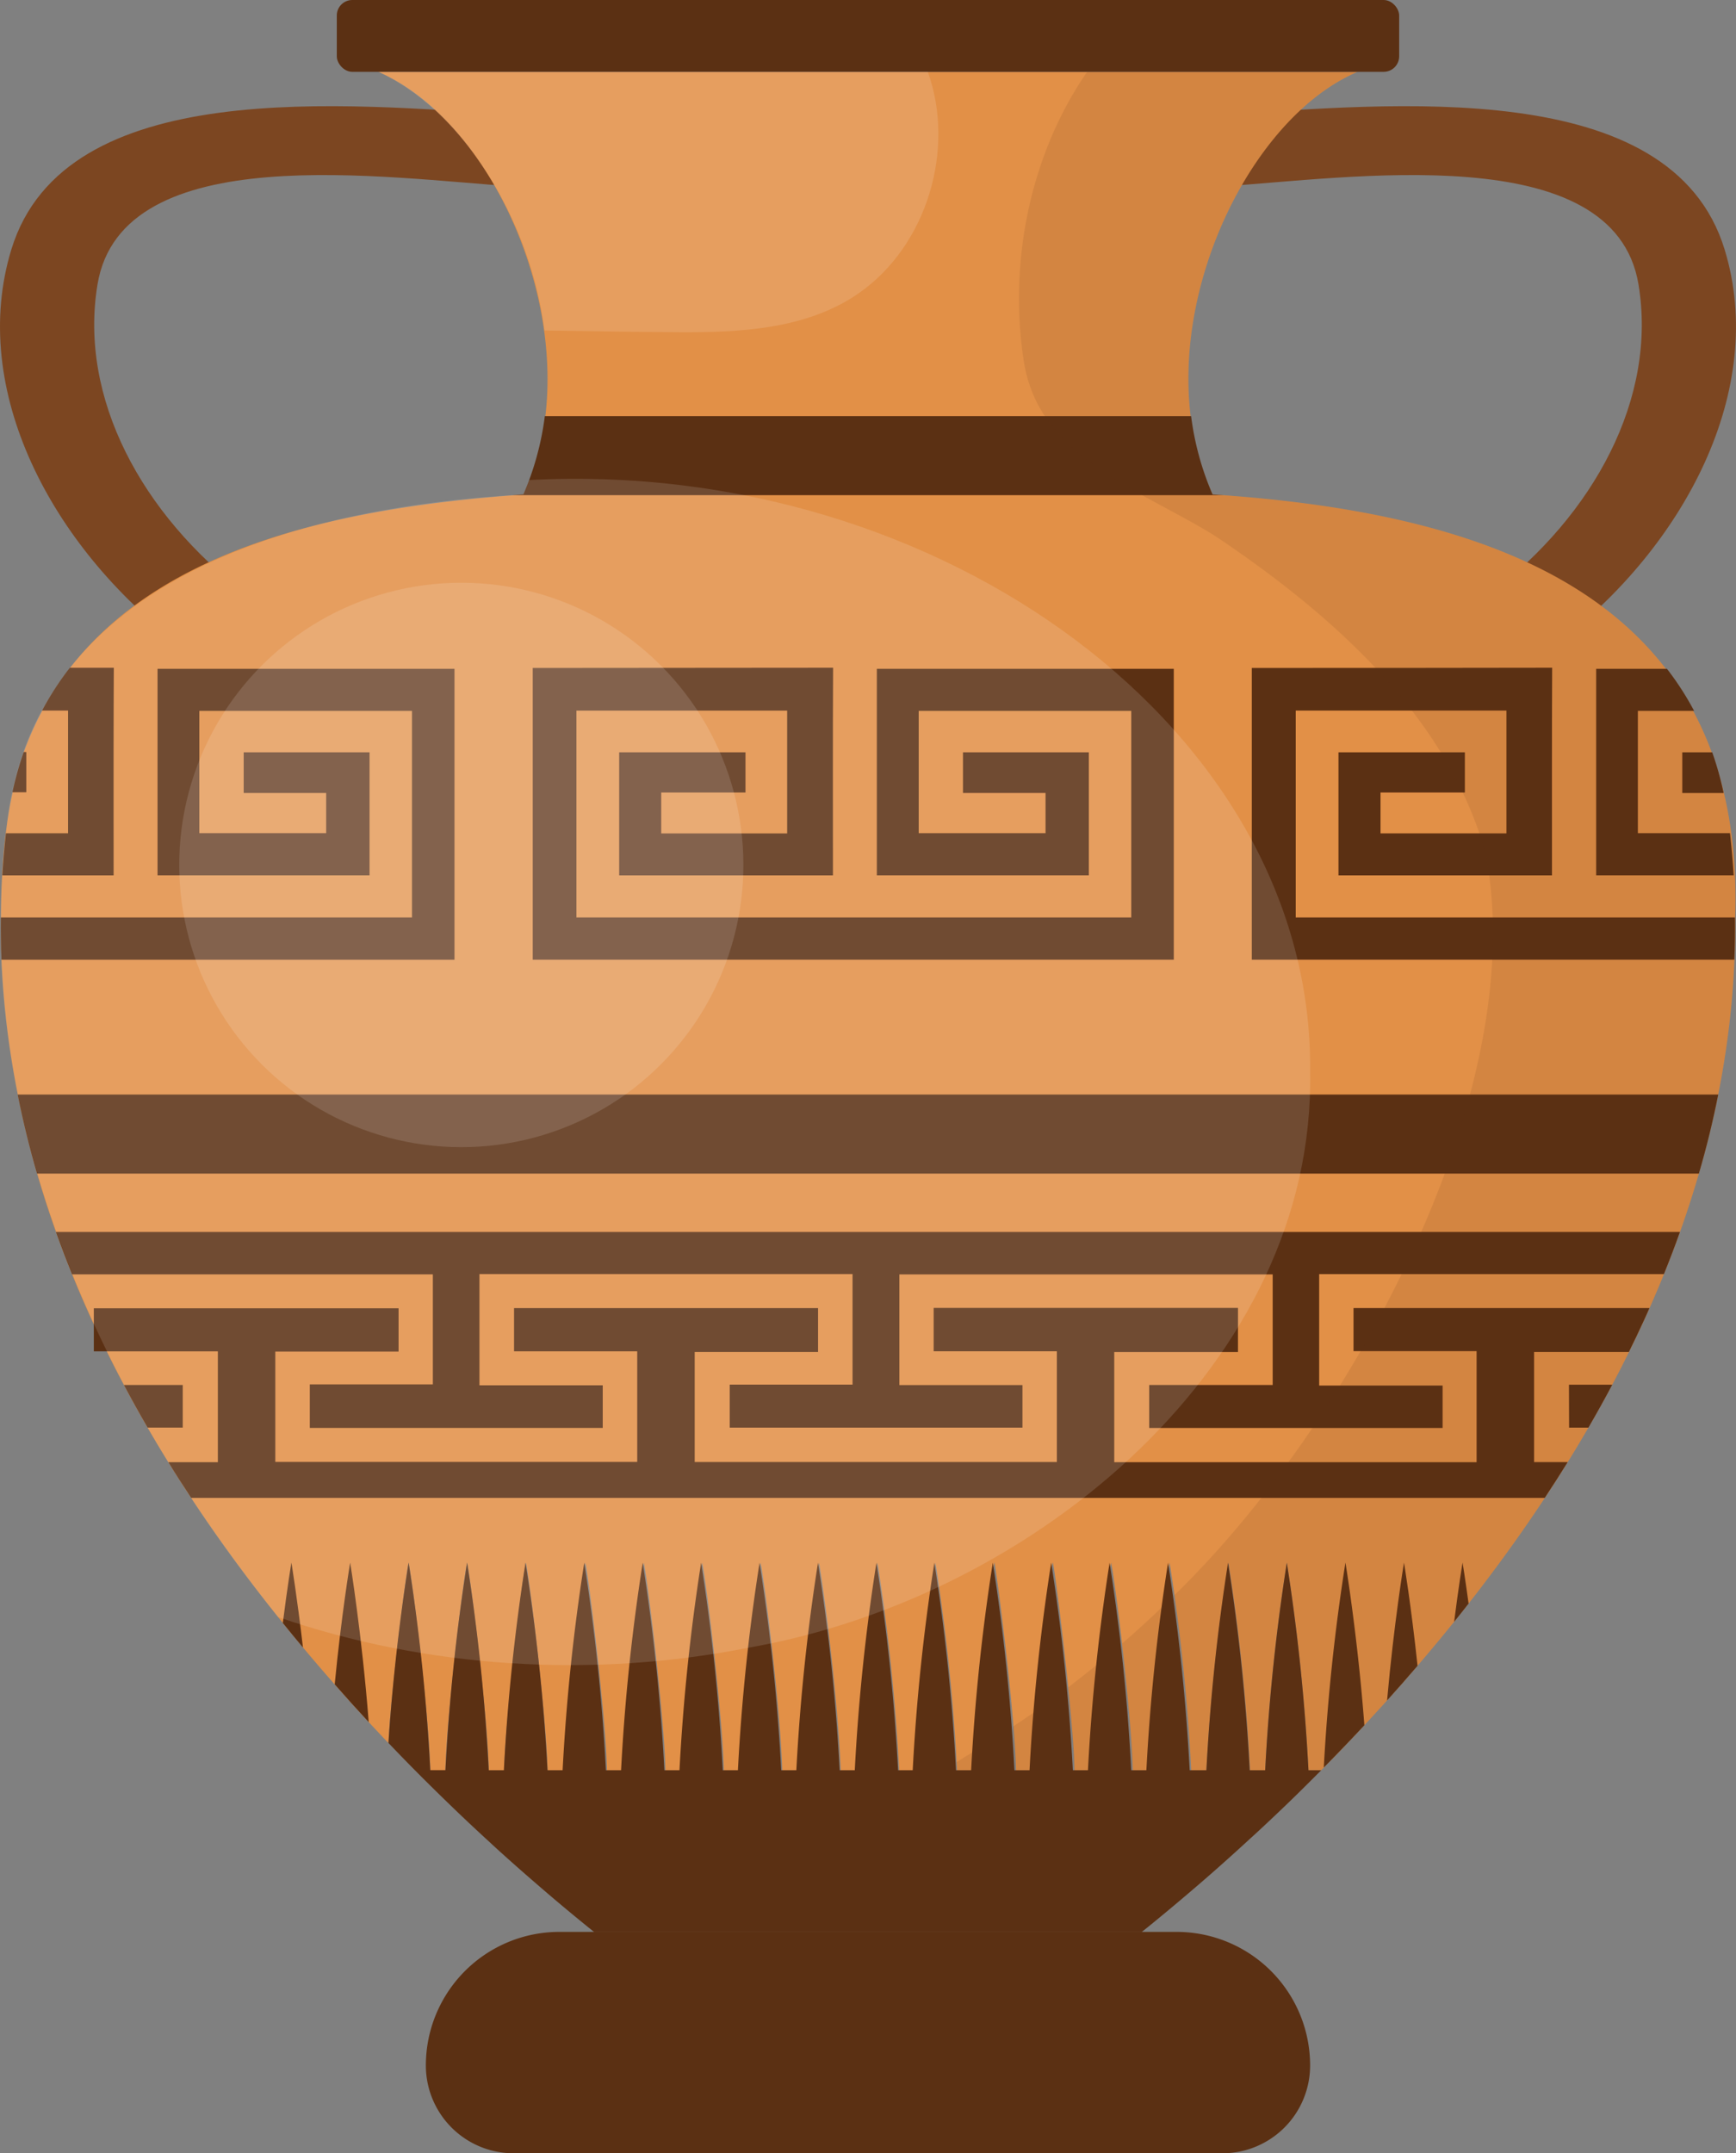
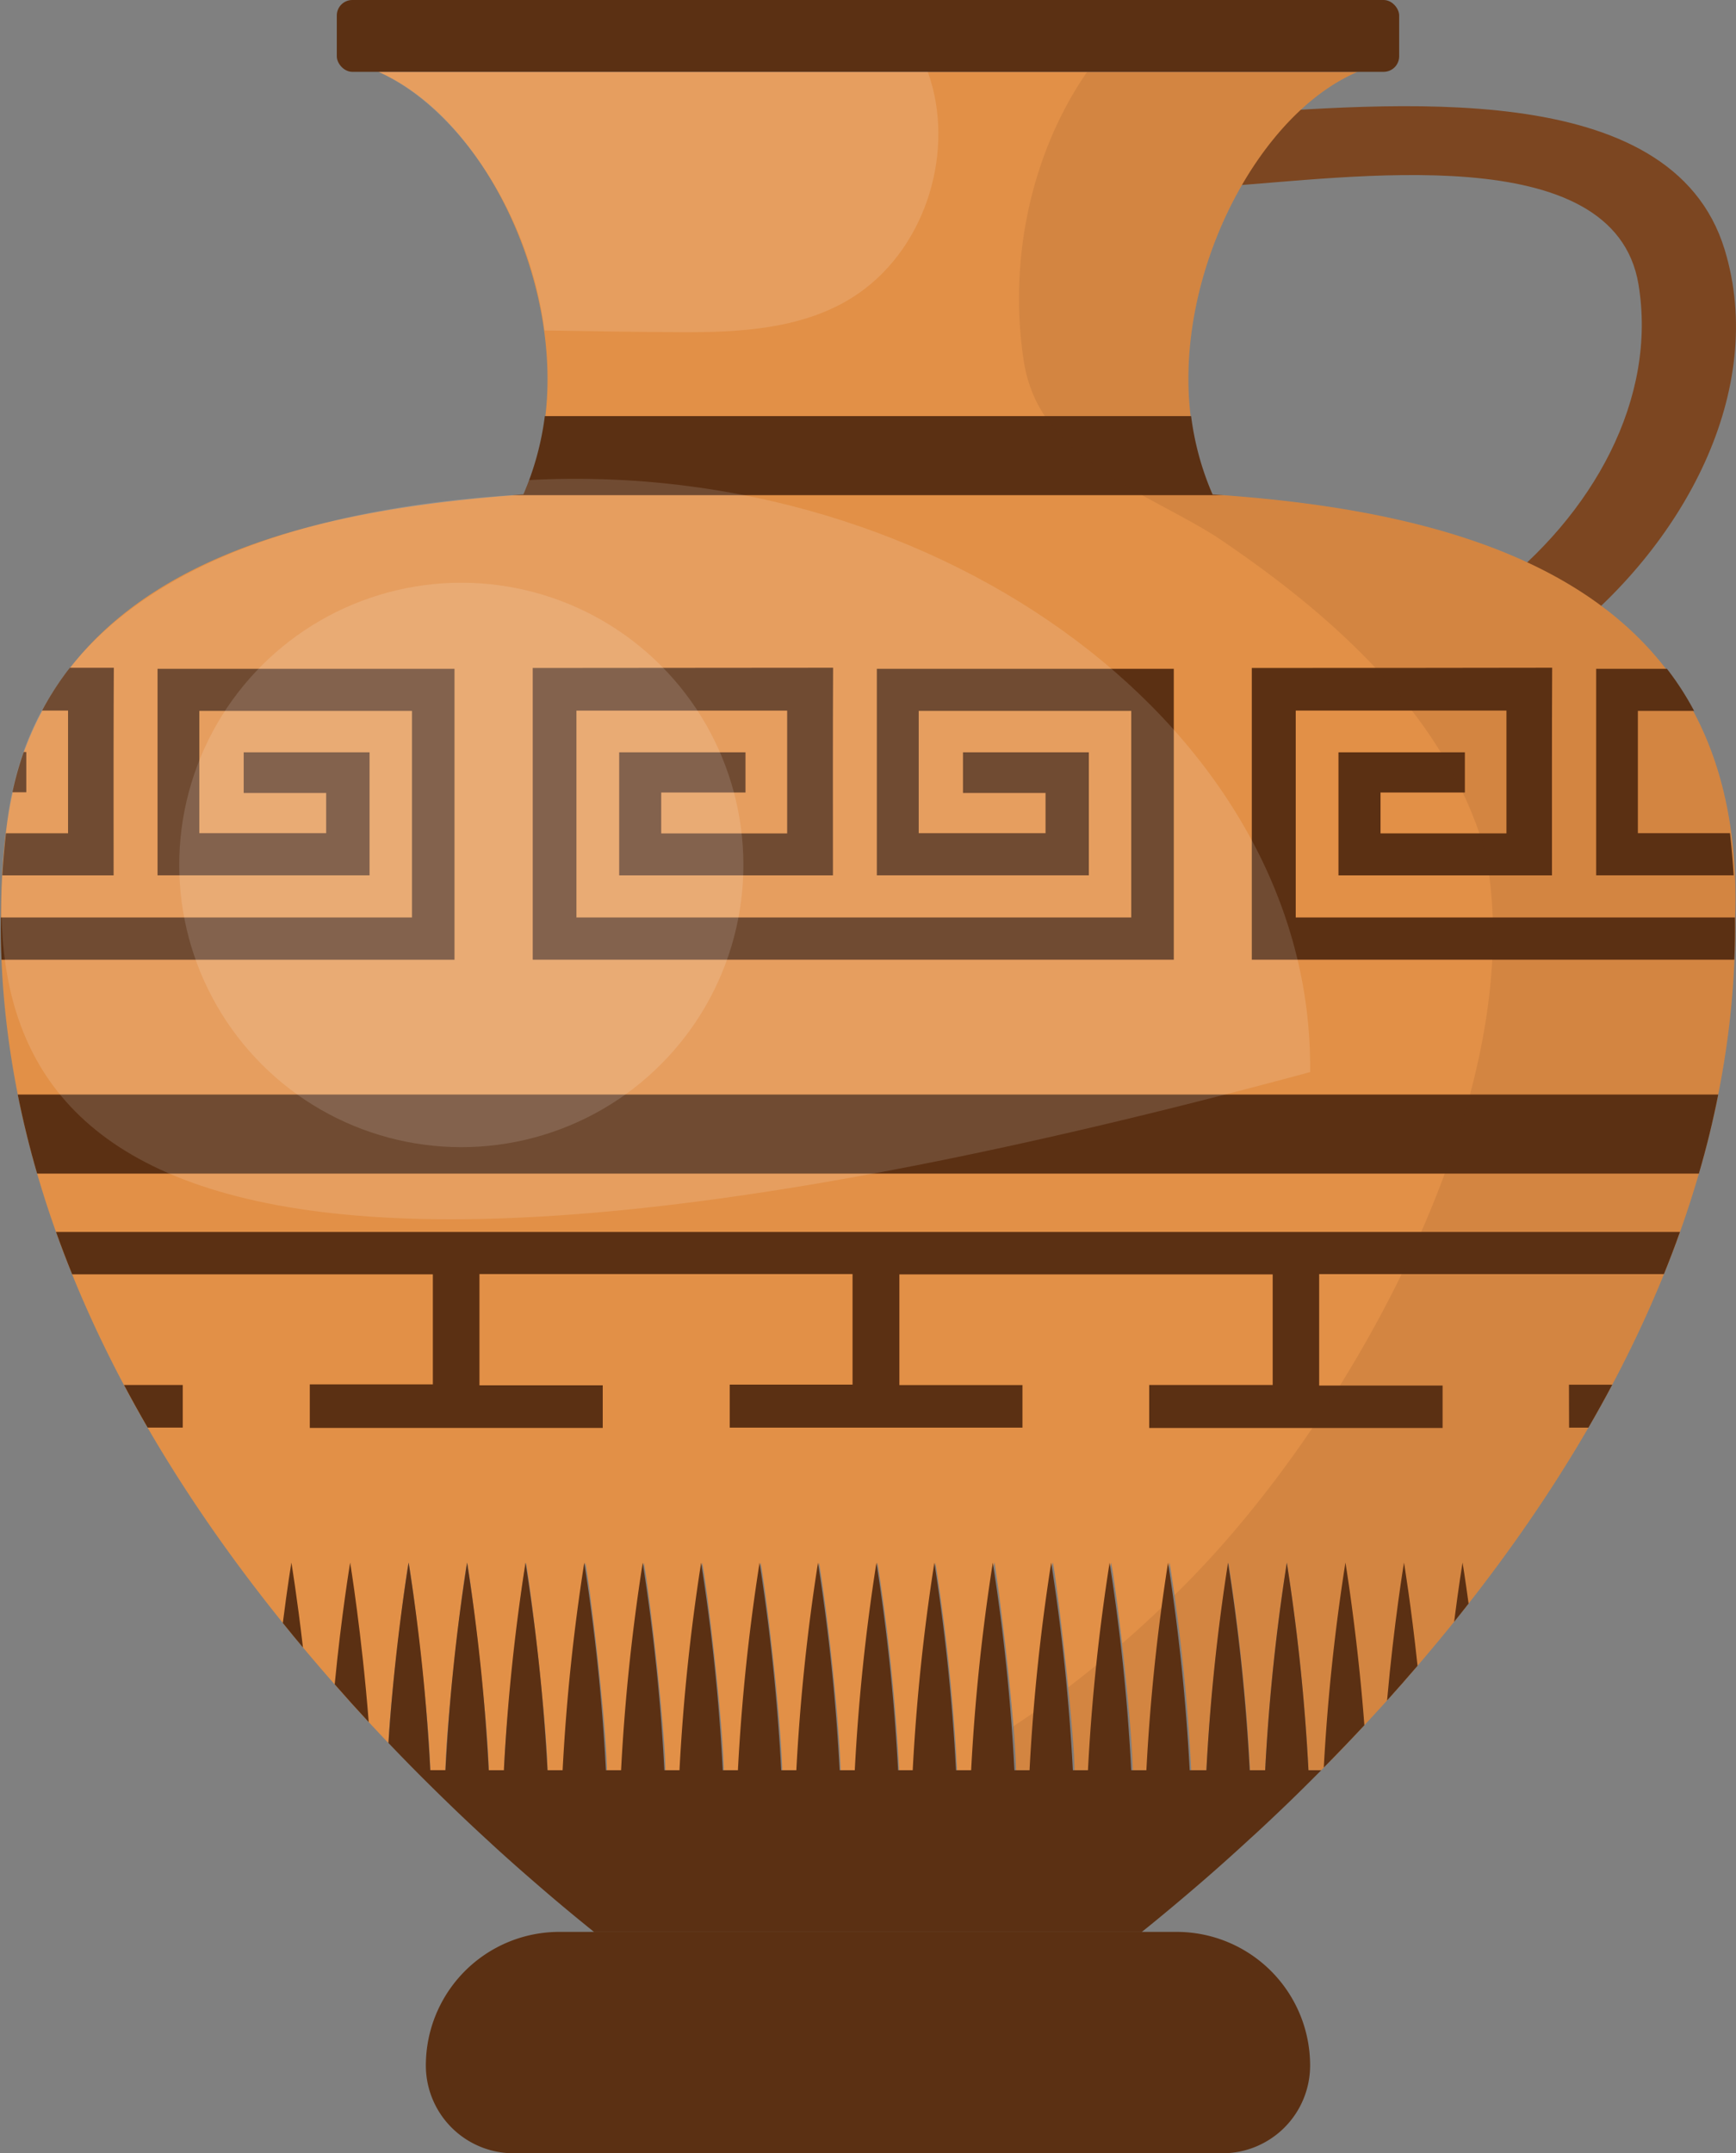
<svg xmlns="http://www.w3.org/2000/svg" viewBox="0 0 561.21 695.77">
  <rect x="0" y="0" width="561.21" height="695.77" fill="#808080" stroke="none" />
  <defs>
    <style>.cls-1{fill:#7c4621;}.cls-2{fill:#e29047;}.cls-3,.cls-5{fill:#5b3013;}.cls-4{fill:#fff;opacity:0.13;}.cls-5{opacity:0.11;}</style>
  </defs>
  <g id="Слой_2" data-name="Слой 2">
    <g id="Слой_1-2" data-name="Слой 1">
-       <path class="cls-1" d="M167,37.15C111.39,33.61,20.91,24.26,3.67,80.61c-13.81,45.19,12.87,96,54.51,127.58C72,218.66,93.25,202.3,79.44,191.82c-33.58-25.5-54-63.25-47.92-99.9C39.39,44.32,125,57.63,167,60.3,186.3,61.53,186.2,38.37,167,37.15Z" />
      <path class="cls-1" d="M394.19,37.15c55.63-3.54,146.11-12.89,163.34,43.46,13.82,45.19-12.86,96-54.5,127.58-13.8,10.47-35.08-5.89-21.27-16.37,33.59-25.5,54-63.25,47.93-99.9-7.87-47.6-93.49-34.29-135.5-31.62C374.91,61.53,375,38.37,394.19,37.15Z" />
      <path class="cls-2" d="M560.93,296.45c.94,106.7-61.28,202.16-133.8,275.52H423a649.39,649.39,0,0,0-7-67.07A651,651,0,0,0,409,572h-4.88a647.75,647.75,0,0,0-7-67.07A649.39,649.39,0,0,0,390,572h-4.89a637,637,0,0,0-7-67.07,644.32,644.32,0,0,0-7,67.07h-4.89c-.53-18.24-5.12-56.88-7-67.07-1.32,5.76-6.74,51.06-7,67.07h-4.88c-.11-15.21-6.36-66-7-67.07-.17-1.9-6.81,49.53-7,67.07h-4.88c-.5-21.11-6.92-68.76-7-67.07.19-2.46-6,39.72-7,67.07H309.4a644.33,644.33,0,0,0-7-67.07,634.39,634.39,0,0,0-7,67.07h-4.73a642.36,642.36,0,0,0-7-67.07,647.93,647.93,0,0,0-7,67.07h-4.89c-.81-20.93-4.7-53.41-7-67.07-2.2,12.61-6.31,47-7,67.07h-4.89c-.54-18.32-5.12-56.75-7-67.07-1.8,9.4-6.55,49.28-7,67.07h-4.89c-.37-16.8-5.42-59.29-7-67.07-1.52,7.19-6.68,50.47-7,67.07h-4.88c-.27-16-5.65-60.92-7-67.07-1.35,6-6.74,51-7,67.07h-4.9c-.23-15.74-5.75-61.69-7-67.07-1.29,5.56-6.78,51.13-7,67.07H177c-.24-15.75-5.75-61.66-7-67.07-1.34,5.93-6.74,51-7,67.07H158c-.27-16.08-5.63-60.82-7-67.07-1.5,7.12-6.69,50.5-7,67.07H139.1c-.38-16.91-5.41-59.07-7-67.07-1.16,5.42-5.94,44-6.52,58.29C60.06,494.5,4.61,407.53.48,310.1c-.55-22.29-.08-45.77,7.19-67,22.71-62.62,94.69-78.59,161.54-83.31,22.1-46.52-5.73-118.42-46.84-136.56H438.84C399.78,39.87,369.19,111.13,392,159.77,485.38,165.92,564.3,194.82,560.93,296.45Z" />
      <rect class="cls-3" x="108.88" width="343.44" height="23.21" rx="5.01" />
      <path class="cls-3" d="M423.53,667.39a28.37,28.37,0,0,1-28.38,28.38H166.06a28.38,28.38,0,0,1-28.39-28.38,43.16,43.16,0,0,1,43.16-43.16H380.37A43.16,43.16,0,0,1,423.53,667.39Z" />
      <path class="cls-3" d="M8.5,256H4a107.31,107.31,0,0,1,3.65-13H8.5Z" />
      <path class="cls-3" d="M36.73,282.85H.75q.41-6.77,1.19-13.61H22V229.6H13.59a94.22,94.22,0,0,1,9-13.82l14.21,0C36.68,236.63,36.73,261.49,36.73,282.85Z" />
      <path class="cls-3" d="M146.93,216.11v94H.48q-.29-6.78-.21-13.65H133.19V229.7H64.44v39.52h41v-13H78.78V243.09h40.69v39.75H50.93V216.11Z" />
      <path class="cls-3" d="M283.46,216.1h96v94H172.22V215.84l97.1-.08c-.11,20.86-.05,45.74-.05,67.09h-69.1V243.08H241v13H213.76v13.21h40.71V229.61H186.35v66.84H365.71V229.7H297v39.52h41v-13H311.31V243.09H352v39.75H283.46Z" />
      <path class="cls-3" d="M418.88,296.45h142q.08,6.87-.2,13.65h-156V215.83c32.13,0,65.07,0,97.1-.07-.11,20.87-.06,45.73-.06,67.09H432.7V243.08h40.86v13H446.29v13.2H487V229.6H418.88Z" />
-       <path class="cls-3" d="M543.84,243.09h9.69a106.33,106.33,0,0,1,3.69,13.15H543.84Z" />
      <path class="cls-3" d="M560.45,282.84H516V216.11h22.89a94.56,94.56,0,0,1,8.78,13.59H529.49v39.52h29.78Q560.05,276.06,560.45,282.84Z" />
      <path class="cls-3" d="M555.47,353.67q-2.58,13-6.26,25.55H12q-3.66-12.57-6.27-25.55Z" />
      <path class="cls-3" d="M395.68,160H165.52l3.69-.26a93.09,93.09,0,0,0,6.92-25.29H385.06A92.51,92.51,0,0,0,392,159.77l1,.07Z" />
      <path class="cls-2" d="M395.68,160l-2.64-.19Z" />
      <path class="cls-3" d="M427.13,572q-2,2-3.94,3.93c-5,5-9.89,9.67-14.68,14.15-1.33,1.24-2.65,2.48-4,3.68q-7.68,7.08-14.81,13.28-2.22,1.92-4.35,3.74c-5.06,4.33-9.83,8.29-14.26,11.89l-2,1.59H192.06c-3.25-2.61-6.71-5.44-10.34-8.48q-2.22-1.86-4.52-3.82c-4.66-4-9.59-8.27-14.68-12.86-1.33-1.2-2.68-2.42-4-3.66-4.81-4.4-9.78-9.06-14.84-14-1.44-1.39-2.88-2.81-4.34-4.25-1.73-1.71-3.48-3.45-5.23-5.22q-4.25-4.29-8.53-8.78c2-31.18,6.52-58.29,6.52-58.29a647.75,647.75,0,0,1,7,67.07H144a651,651,0,0,1,7-67.07A649.39,649.39,0,0,1,158,572h4.89a649.39,649.39,0,0,1,7-67.07A651,651,0,0,1,177,572h4.88a651,651,0,0,1,7-67.07,649.39,649.39,0,0,1,7,67.07h4.9a649.39,649.39,0,0,1,7-67.07,651,651,0,0,1,7,67.07h4.88a651,651,0,0,1,7-67.07,649.39,649.39,0,0,1,7,67.07h4.89a649.39,649.39,0,0,1,7-67.07,651,651,0,0,1,7,67.07h4.89a651,651,0,0,1,7-67.07,649.39,649.39,0,0,1,7,67.07h4.89a649.39,649.39,0,0,1,7-67.07,651,651,0,0,1,7,67.07h4.73a651,651,0,0,1,7-67.07,651,651,0,0,1,7,67.07h4.89a649.39,649.39,0,0,1,7-67.07,647.75,647.75,0,0,1,7,67.07h4.88a651,651,0,0,1,7-67.07,651,651,0,0,1,7,67.07h4.88a649.39,649.39,0,0,1,7-67.07,647.75,647.75,0,0,1,7,67.07h4.89a652.64,652.64,0,0,1,7-67.07,651,651,0,0,1,7,67.07H390a649.39,649.39,0,0,1,7-67.07,647.75,647.75,0,0,1,7,67.07H409a651,651,0,0,1,7-67.07A649.39,649.39,0,0,1,423,572Z" />
      <path class="cls-3" d="M97.94,532.34q-3.28-3.9-6.51-7.92c1.5-11.86,2.77-19.52,2.77-19.52S96.06,516.08,97.94,532.34Z" />
      <path class="cls-3" d="M119.2,556.45q-5.52-5.94-11-12.2c2.17-22.45,5-39.35,5-39.35S117,528.21,119.2,556.45Z" />
      <path class="cls-3" d="M474.76,518.15c-1.55,2-3.1,3.94-4.67,5.88,1.48-11.64,2.72-19.13,2.72-19.13S473.65,509.93,474.76,518.15Z" />
      <path class="cls-3" d="M441.07,557.46c-4.4,4.72-8.79,9.28-13.12,13.67a652.12,652.12,0,0,1,7-66.23S438.91,528.77,441.07,557.46Z" />
      <path class="cls-3" d="M458.26,538.25q-4.92,5.73-9.85,11.21c2.21-25,5.47-44.56,5.47-44.56S456.2,518.85,458.26,538.25Z" />
      <path class="cls-3" d="M40.08,447.51h19v13.78H47.73Q43.79,454.5,40.08,447.51Z" />
      <path class="cls-3" d="M507.21,447.43h14q-3.72,7-7.71,13.87h-6.25Z" />
      <path class="cls-3" d="M543.09,398.07c-1.62,4.59-3.36,9.13-5.18,13.62H426.46v36h39.9v13.72H371.51V447.51h39.92V411.78H290.75v35.76h39.79V461.3H235.9V447.39h39.71V411.68H155v35.94h39.85v13.77h-94.7V447.32h39.78V411.76H23.33q-2.74-6.76-5.22-13.69Z" />
-       <path class="cls-3" d="M533.24,422.66c-.61,1.39-1.22,2.77-1.86,4.14q-2.32,5.07-4.8,10.06H495.94v35.57h10.87c-2.43,3.9-4.9,7.77-7.42,11.57H61.8c-2.5-3.79-5-7.64-7.37-11.54h16V436.65H30.33V422.73h98.52v14H89v35.64H206V436.63H166.18V422.68h98.28v14.18H224.58v35.55H341.66V436.62H301.83v-14h98.38v14.26h-40v35.58H477.35V436.57H437.56V422.66Z" />
-       <path class="cls-4" d="M423.53,346.41c1.7,93.17-88,169.59-181.57,186-50.18,9.93-103.76,6.74-152.06-9.91C33,452-9.08,361.82,1.94,269.24c7.13-80.78,91.55-105.35,167.27-109.47.67-1.54,1.3-3.1,1.88-4.66C304.48,148,424.83,236.52,423.53,346.41Z" />
+       <path class="cls-4" d="M423.53,346.41C33,452-9.08,361.82,1.94,269.24c7.13-80.78,91.55-105.35,167.27-109.47.67-1.54,1.3-3.1,1.88-4.66C304.48,148,424.83,236.52,423.53,346.41Z" />
      <path class="cls-4" d="M277.8,94.62c-16.87,11.85-38.8,12.86-58.68,12.72-14.36-.1-28.72-.31-43.08-.55-4.8-37.32-27.61-71.67-53.67-83.58H299.94C308.93,48.22,299.71,79.24,277.8,94.62Z" />
      <circle class="cls-4" cx="149.13" cy="279.48" r="91.19" transform="translate(-153.94 187.31) rotate(-45)" />
-       <path class="cls-5" d="M309.26,569.37c1.77-1.13,3.56-2.24,5.35-3.32-.13,2-.22,3.93-.32,5.92H309.4C309.36,571.1,309.31,570.23,309.26,569.37Z" />
      <path class="cls-5" d="M327.48,557.89c2.35-1.55,4.67-3.14,7-4.76-.5,6.08-.93,12.42-1.24,18.84h-4.88C328.12,567.2,327.82,562.48,327.48,557.89Z" />
      <path class="cls-5" d="M345.33,545.2c3.23-2.44,6.41-5,9.54-7.5-1.11,10.28-2.13,22.13-2.71,34.27h-4.88C346.85,562.69,346.13,553.57,345.33,545.2Z" />
      <path class="cls-5" d="M362.77,531.05q6.81-5.89,13.29-12.13c-1.7,12.67-4,32.46-5,53.05h-4.89C365.51,557.12,364.13,542.7,362.77,531.05Z" />
      <path class="cls-5" d="M560.93,296.45c.94,106.7-61.28,202.16-133.8,275.52H423a649.39,649.39,0,0,0-7-67.07A651,651,0,0,0,409,572h-4.88a647.75,647.75,0,0,0-7-67.07A649.39,649.39,0,0,0,390,572h-4.89c-1.07-22.62-3.73-44.26-5.46-56.58C434.77,462.14,495.63,353.8,480.2,275.45c-12.68-44.53-50-77.2-87.19-102.15-24.12-15.13-58-25.27-62.22-57.81-4.63-31.64,2.47-66,20.66-92.28h87.39C399.78,39.87,369.19,111.13,392,159.77,485.38,165.92,564.3,194.82,560.93,296.45Z" />
    </g>
  </g>
</svg>